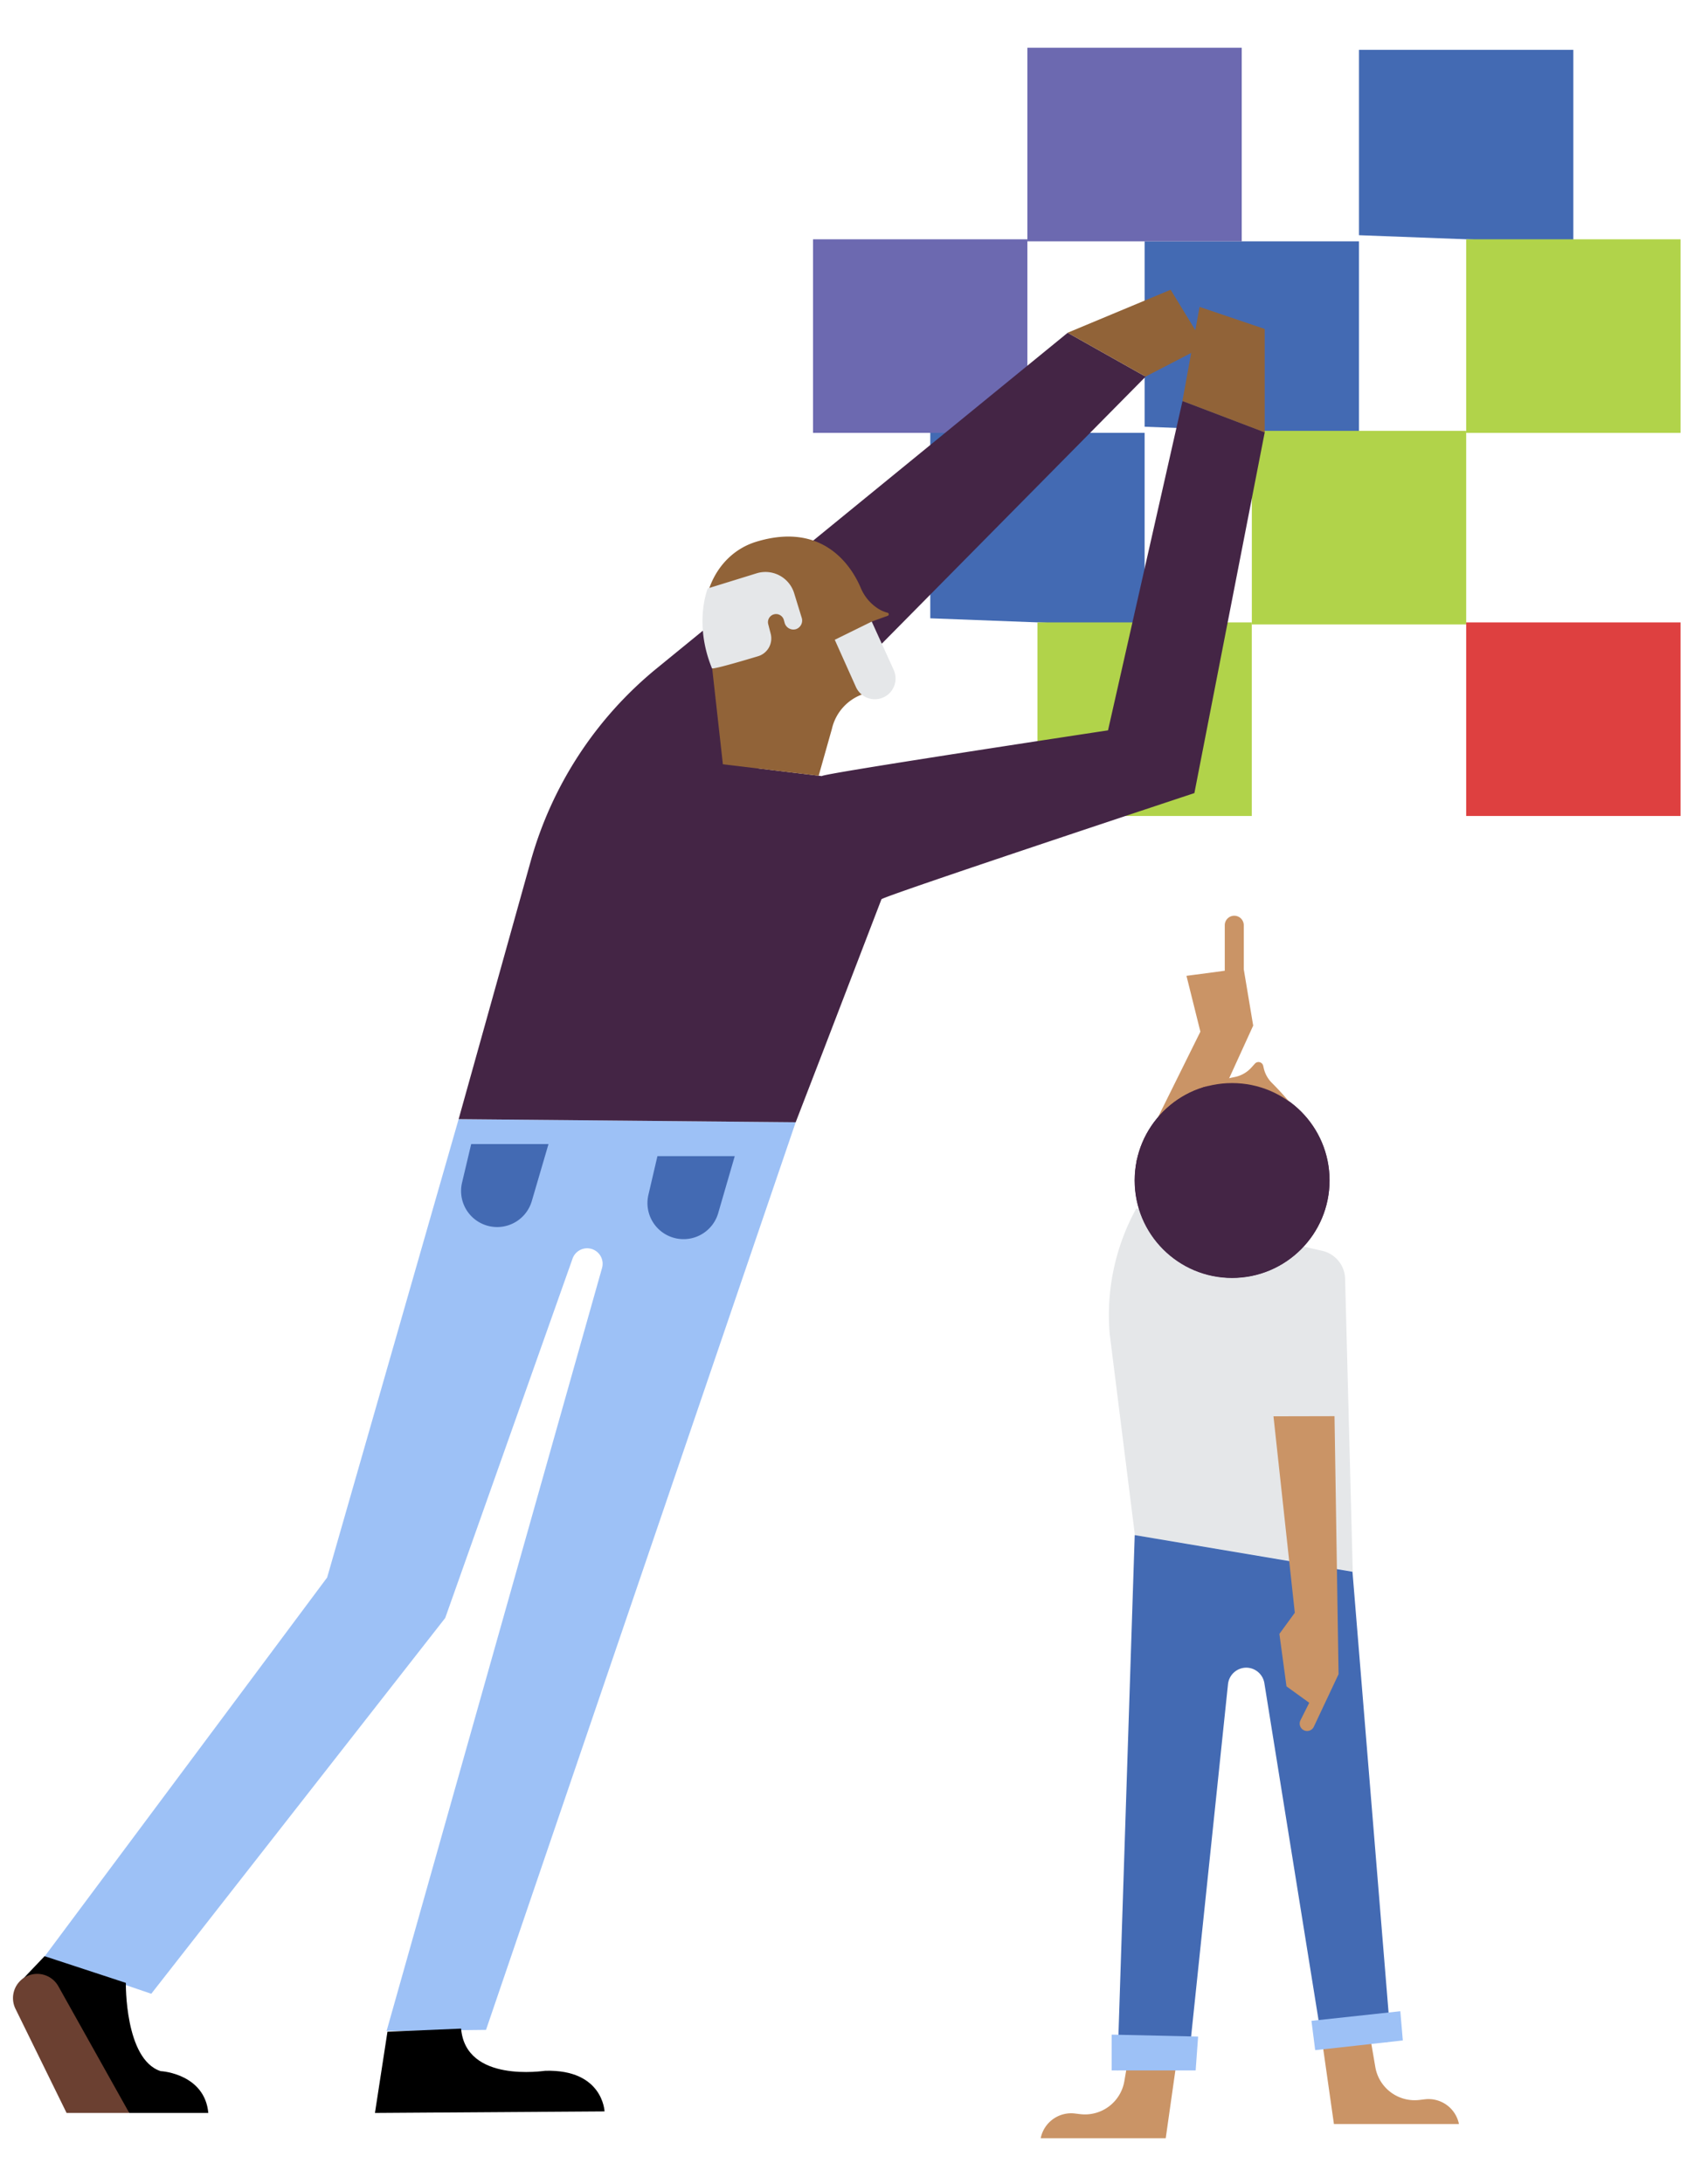
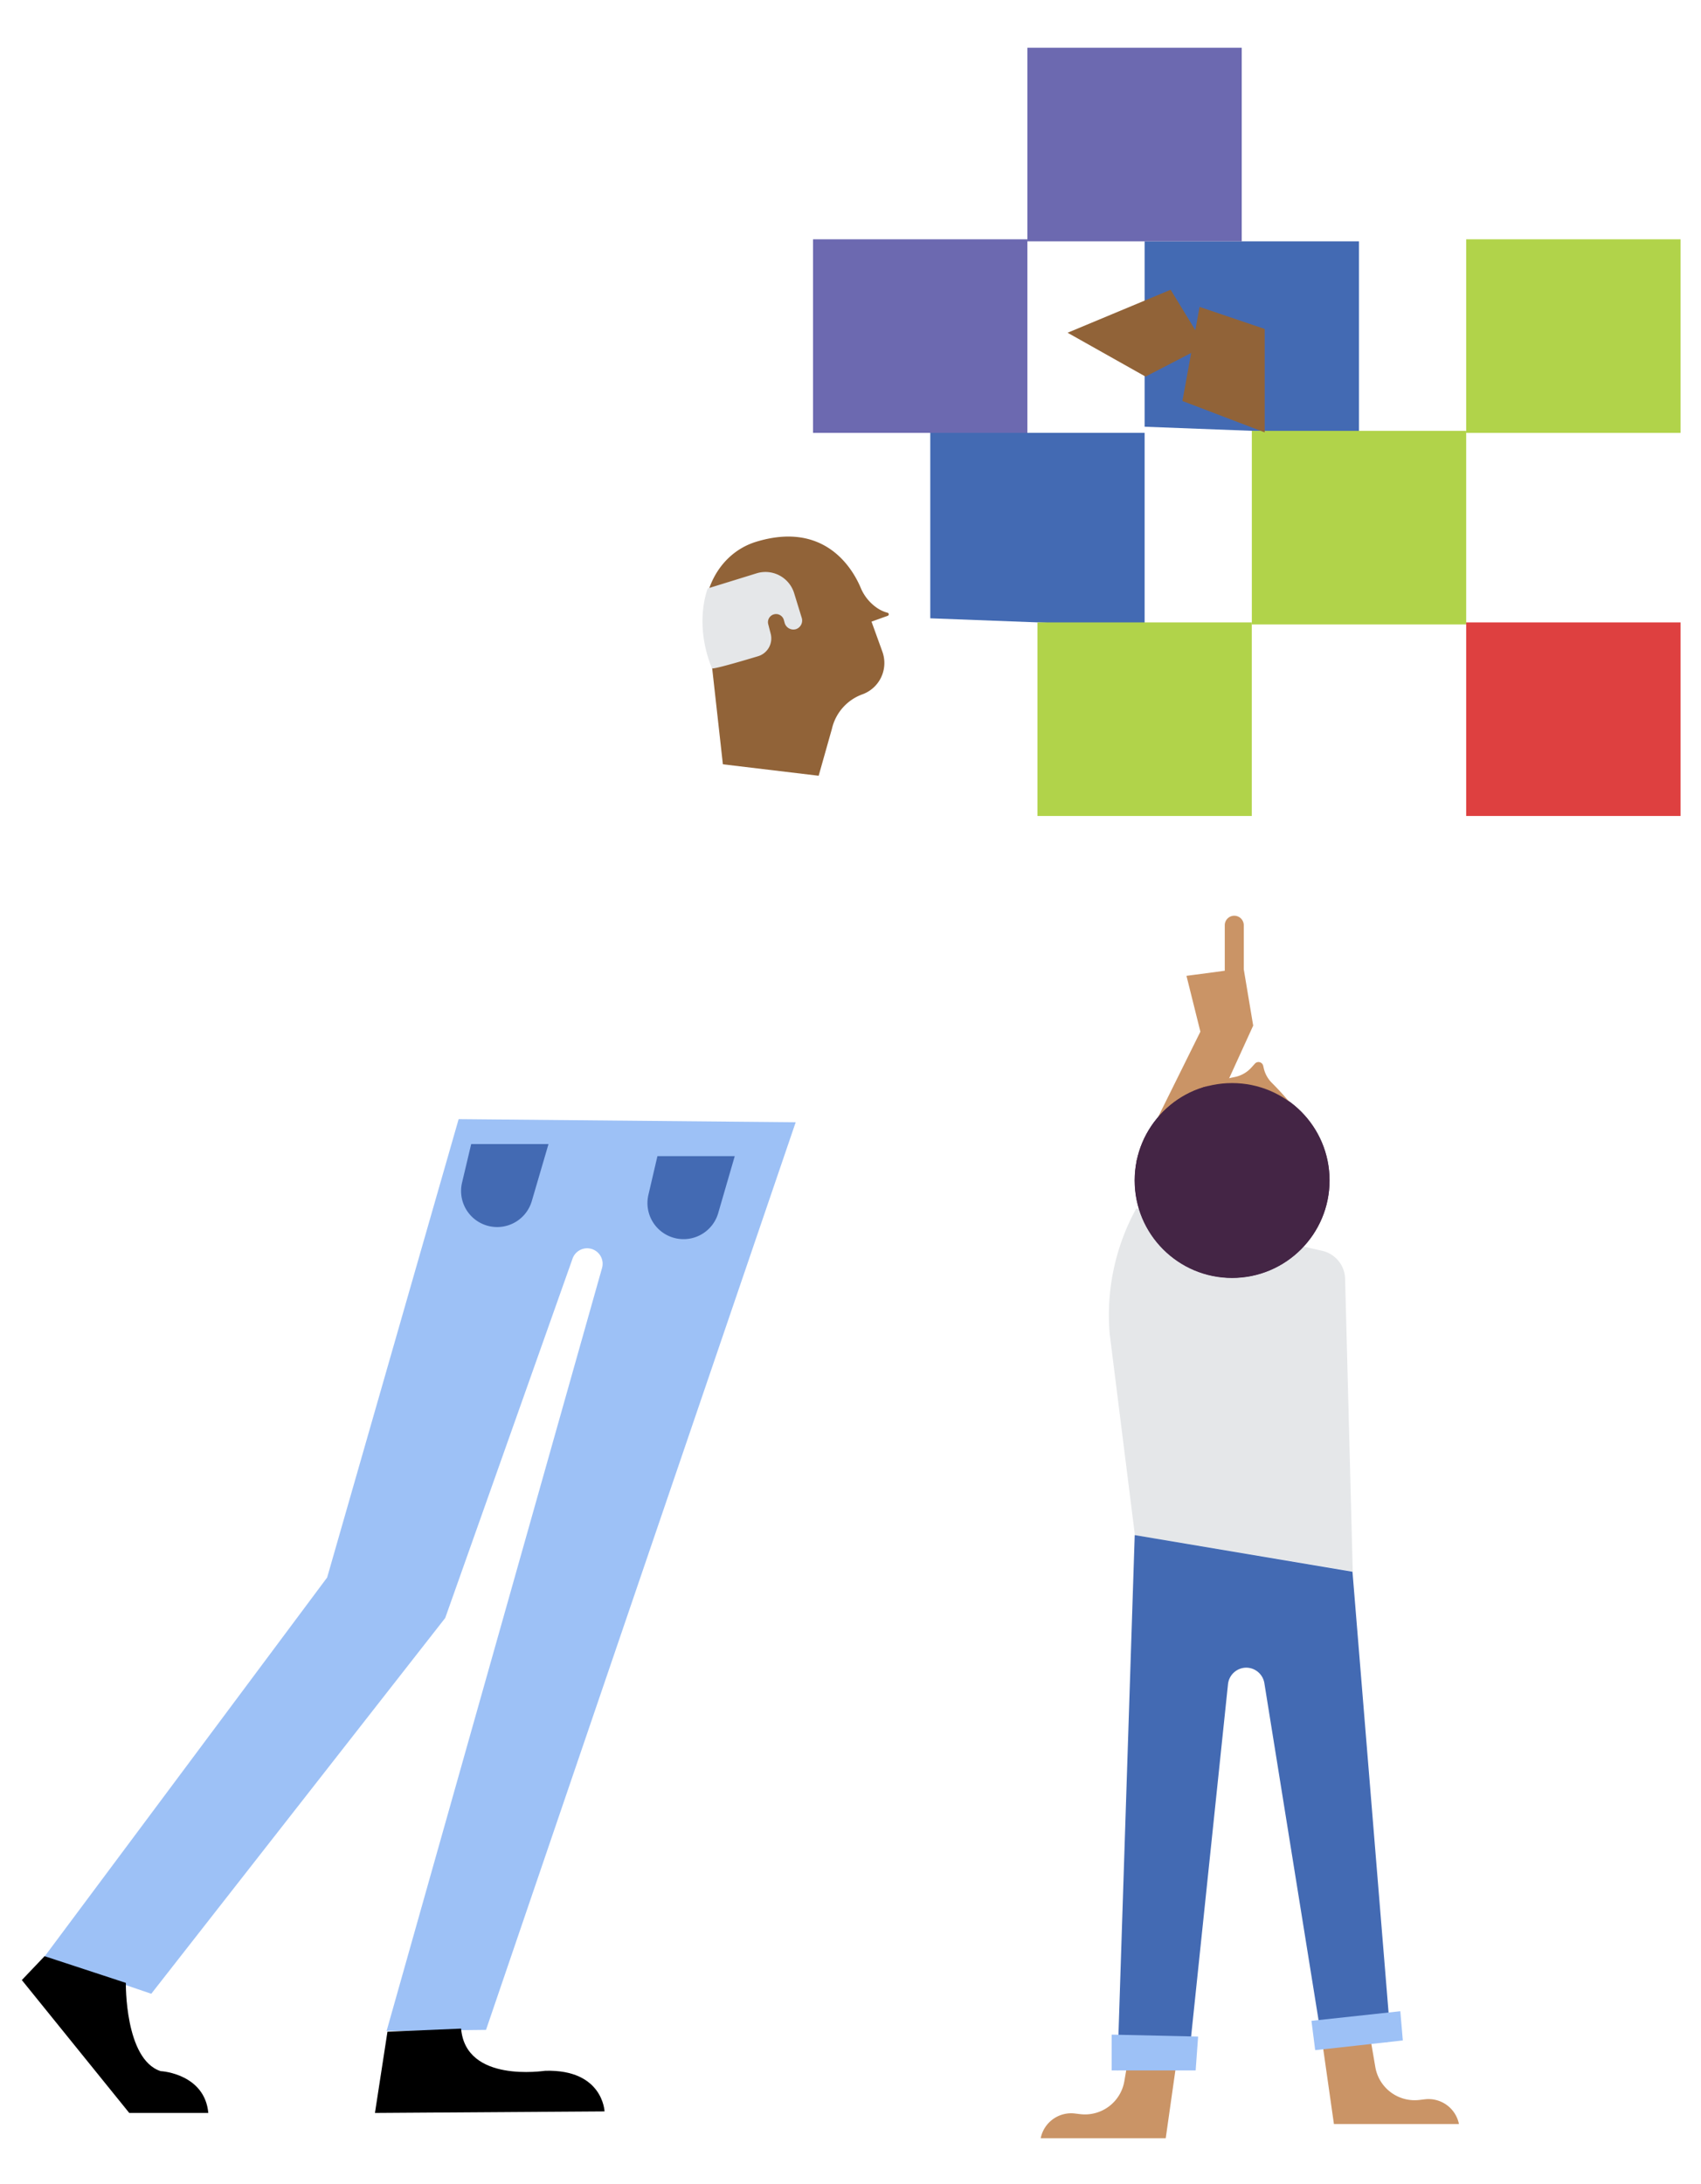
<svg xmlns="http://www.w3.org/2000/svg" id="Calque_1" data-name="Calque 1" viewBox="0 0 374 480">
  <defs>
    <style>.cls-1{fill:#436ab3;}.cls-2{fill:#b1d34a;}.cls-3{fill:#6c69b0;}.cls-4{fill:#de4040;}.cls-5{fill:#ca9466;}.cls-6{fill:#e5e7e9;}.cls-7{fill:#442545;}.cls-8{fill:#9dc1f6;}.cls-9{fill:#6b4031;}.cls-10{fill:#916338;}</style>
  </defs>
  <title>fbdtPlan de travail 1</title>
  <polygon class="cls-1" points="204.54 135.91 204.54 95.15 251.67 95.15 251.67 137.7 204.54 135.91" />
  <rect class="cls-2" x="228.1" y="136.81" width="47.13" height="42.55" />
  <rect class="cls-3" x="178.76" y="52.6" width="47.13" height="42.55" />
  <polygon class="cls-1" points="251.67 93.8 251.67 53.05 298.8 53.05 298.8 95.6 251.67 93.8" />
  <rect class="cls-2" x="275.24" y="94.71" width="47.13" height="42.55" />
  <rect class="cls-3" x="225.89" y="10.5" width="47.13" height="42.55" />
-   <polygon class="cls-1" points="298.8 51.7 298.8 10.95 345.93 10.95 345.93 53.49 298.8 51.7" />
  <rect class="cls-2" x="322.37" y="52.6" width="47.13" height="42.55" />
  <rect class="cls-4" x="322.37" y="136.81" width="47.13" height="42.55" />
  <path class="cls-5" d="M263.93,226.77l-3.06-12.27,8.42-1.12v-10a2.09,2.09,0,0,1,2.09-2.09h0a2.09,2.09,0,0,1,2.09,2.09v9.69l2.07,12.37-7.11,15.58-18.65,14.3Z" />
  <path class="cls-5" d="M258.75,452.84,256.31,470H228.82a6.83,6.83,0,0,1,7.51-5.43l1.18.14a8.78,8.78,0,0,0,9.7-7.24l.91-5.32Z" />
  <path class="cls-6" d="M249.84,265.62h0A48.59,48.59,0,0,0,244,293.3l5.53,44.13,47.9,8-1.68-64.31a6.47,6.47,0,0,0-5-6.17Z" />
  <circle class="cls-7" cx="270.92" cy="259.45" r="21.42" />
  <path class="cls-1" d="M249.49,337.43,245.66,455.1l15.58-1.24L270,370.21a4.06,4.06,0,0,1,4-3.64h0a4.06,4.06,0,0,1,4,3.42l12.83,79.77,15-1-8.46-103.28Z" />
  <path class="cls-5" d="M290.85,449.76l2.44,17.12h27.49a6.83,6.83,0,0,0-7.51-5.43l-1.18.14a8.78,8.78,0,0,1-9.7-7.24l-.91-5.32Z" />
  <polygon class="cls-8" points="244.42 447.23 263.43 447.66 262.89 455.1 244.42 455.1 244.42 447.23" />
  <path class="cls-8" d="M289.17,450.64c.28,0,19.27-2.13,19.27-2.13l-.55-6.42-19.54,2.11Z" />
-   <path class="cls-5" d="M280,311.32l4.69,43.18-3.39,4.65,1.56,11.53,5,3.61-1.92,3.84a1.63,1.63,0,0,0,.29,1.87h0a1.63,1.63,0,0,0,2.64-.44L294.31,368l-.89-56.71Z" />
  <path class="cls-5" d="M252.18,252.56s5.32-13.06,19.21-15.8a6.71,6.71,0,0,0,3.66-2l.86-.95a1.06,1.06,0,0,1,1.83.47l.13.56a6.65,6.65,0,0,0,1.78,3.19c3.79,3.78,14.29,15.26,11.88,24.6C289.11,263.11,252.18,252.56,252.18,252.56Z" />
  <circle class="cls-7" cx="270.89" cy="259.49" r="21.42" />
  <path class="cls-8" d="M9.69,430.21l62.24-83.46L100.84,246l74.11.68L106.86,446.19,85,446.43l47.37-167.71a3.4,3.4,0,0,0-2.9-4.31h0a3.4,3.4,0,0,0-3.58,2.24l-28,79-64.63,82.6Z" />
  <path d="M85.19,446.59l-2.75,17.86,50.48-.34s-.34-9.27-13-8.93c-.34,0-17.51,2.75-18.54-9.27Z" />
-   <path class="cls-7" d="M260,88.14l-16.38,72.4s-64,9.67-62.89,10.06l-13.95-1.69,85.11-86.12-17.14-9.64-90.34,73.75a83.81,83.81,0,0,0-27.72,42.38L100.84,246l74.11.68L181,231l12.8-33.32c-.46-.41,68.81-23.35,68.81-23.35L278.08,95Z" />
  <path d="M4.8,435.24l5-5.25,17.87,5.87s-.26,16.85,7.66,19.4c.51,0,9.7.77,10.47,9.19H28.42Z" />
-   <path class="cls-9" d="M14.64,464.45,3.4,441.55a5.33,5.33,0,0,1,2.83-7.3h0a5.33,5.33,0,0,1,6.6,2.35l15.59,27.85Z" />
  <polygon class="cls-10" points="234.73 73.14 257.39 63.69 264.92 76.02 251.87 82.78 234.73 73.14" />
  <polygon class="cls-10" points="259.98 88.14 263.75 67.46 278.07 72.31 278.07 95.04 259.98 88.14" />
  <path class="cls-10" d="M166.31,119.07c15-4.54,21.11,5.84,22.92,10.1a10,10,0,0,0,3.48,4.37,7.52,7.52,0,0,0,2.44,1.15.35.35,0,0,1,0,.68l-3.53,1.27,2.39,6.61a7.32,7.32,0,0,1-4.39,9.37h0a10.57,10.57,0,0,0-6.7,7.56L180,170.52,158.94,168,156,141.64C152.71,132.56,157.08,121.87,166.31,119.07Z" />
  <path class="cls-6" d="M155.62,129.34s-3.15,7.6.92,17.56c.26.26,6.1-1.44,10.13-2.65a4.09,4.09,0,0,0,2.78-4.95l-.54-2.1a1.78,1.78,0,0,1,1.26-2.16h0a1.78,1.78,0,0,1,2.18,1.25l.18.66A2,2,0,0,0,175,138.3h0a2,2,0,0,0,1.29-2.45l-1.68-5.46a6.6,6.6,0,0,0-8.25-4.37Z" />
-   <path class="cls-6" d="M191.67,136.63l-8.13,4L188.19,151a4.56,4.56,0,0,0,6.12,2.26h0a4.56,4.56,0,0,0,2.19-6Z" />
  <path class="cls-1" d="M103.6,251.48h17L116.93,264a7.93,7.93,0,0,1-8.72,5.64h0a7.93,7.93,0,0,1-6.62-9.68Z" />
  <path class="cls-1" d="M144.55,254.13h17l-3.64,12.53a7.93,7.93,0,0,1-8.72,5.64h0a7.93,7.93,0,0,1-6.62-9.68Z" />
</svg>